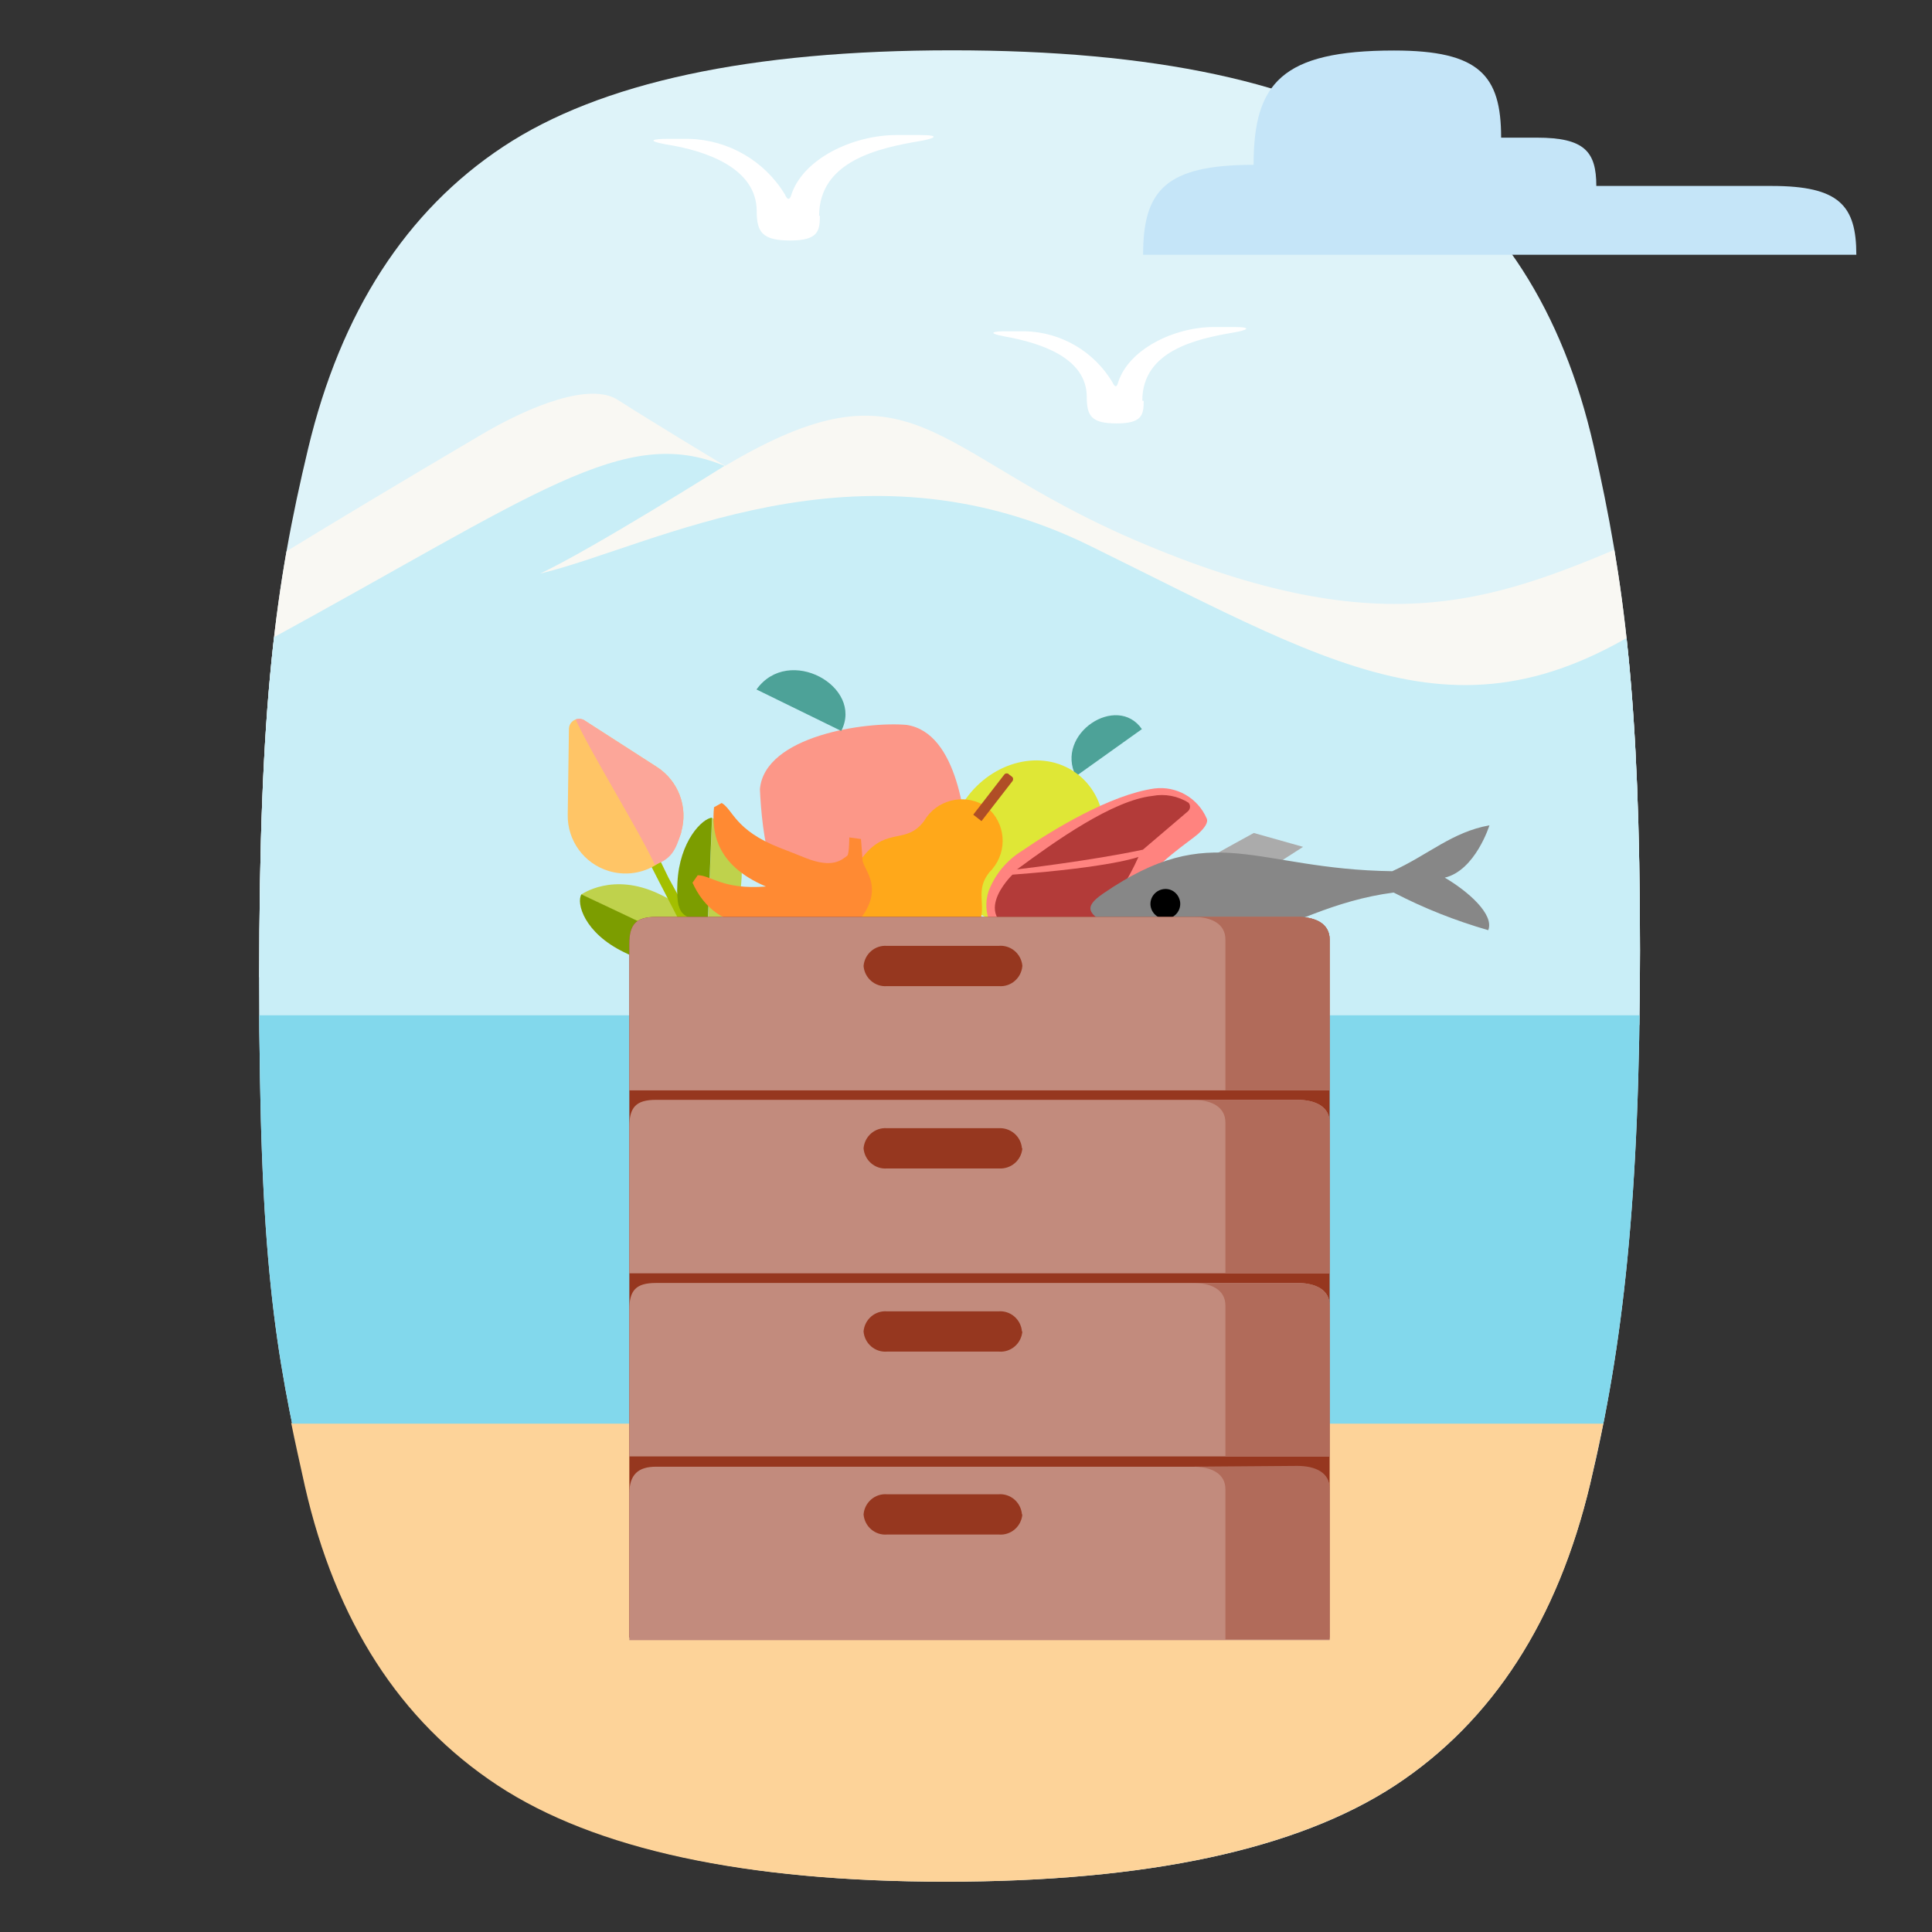
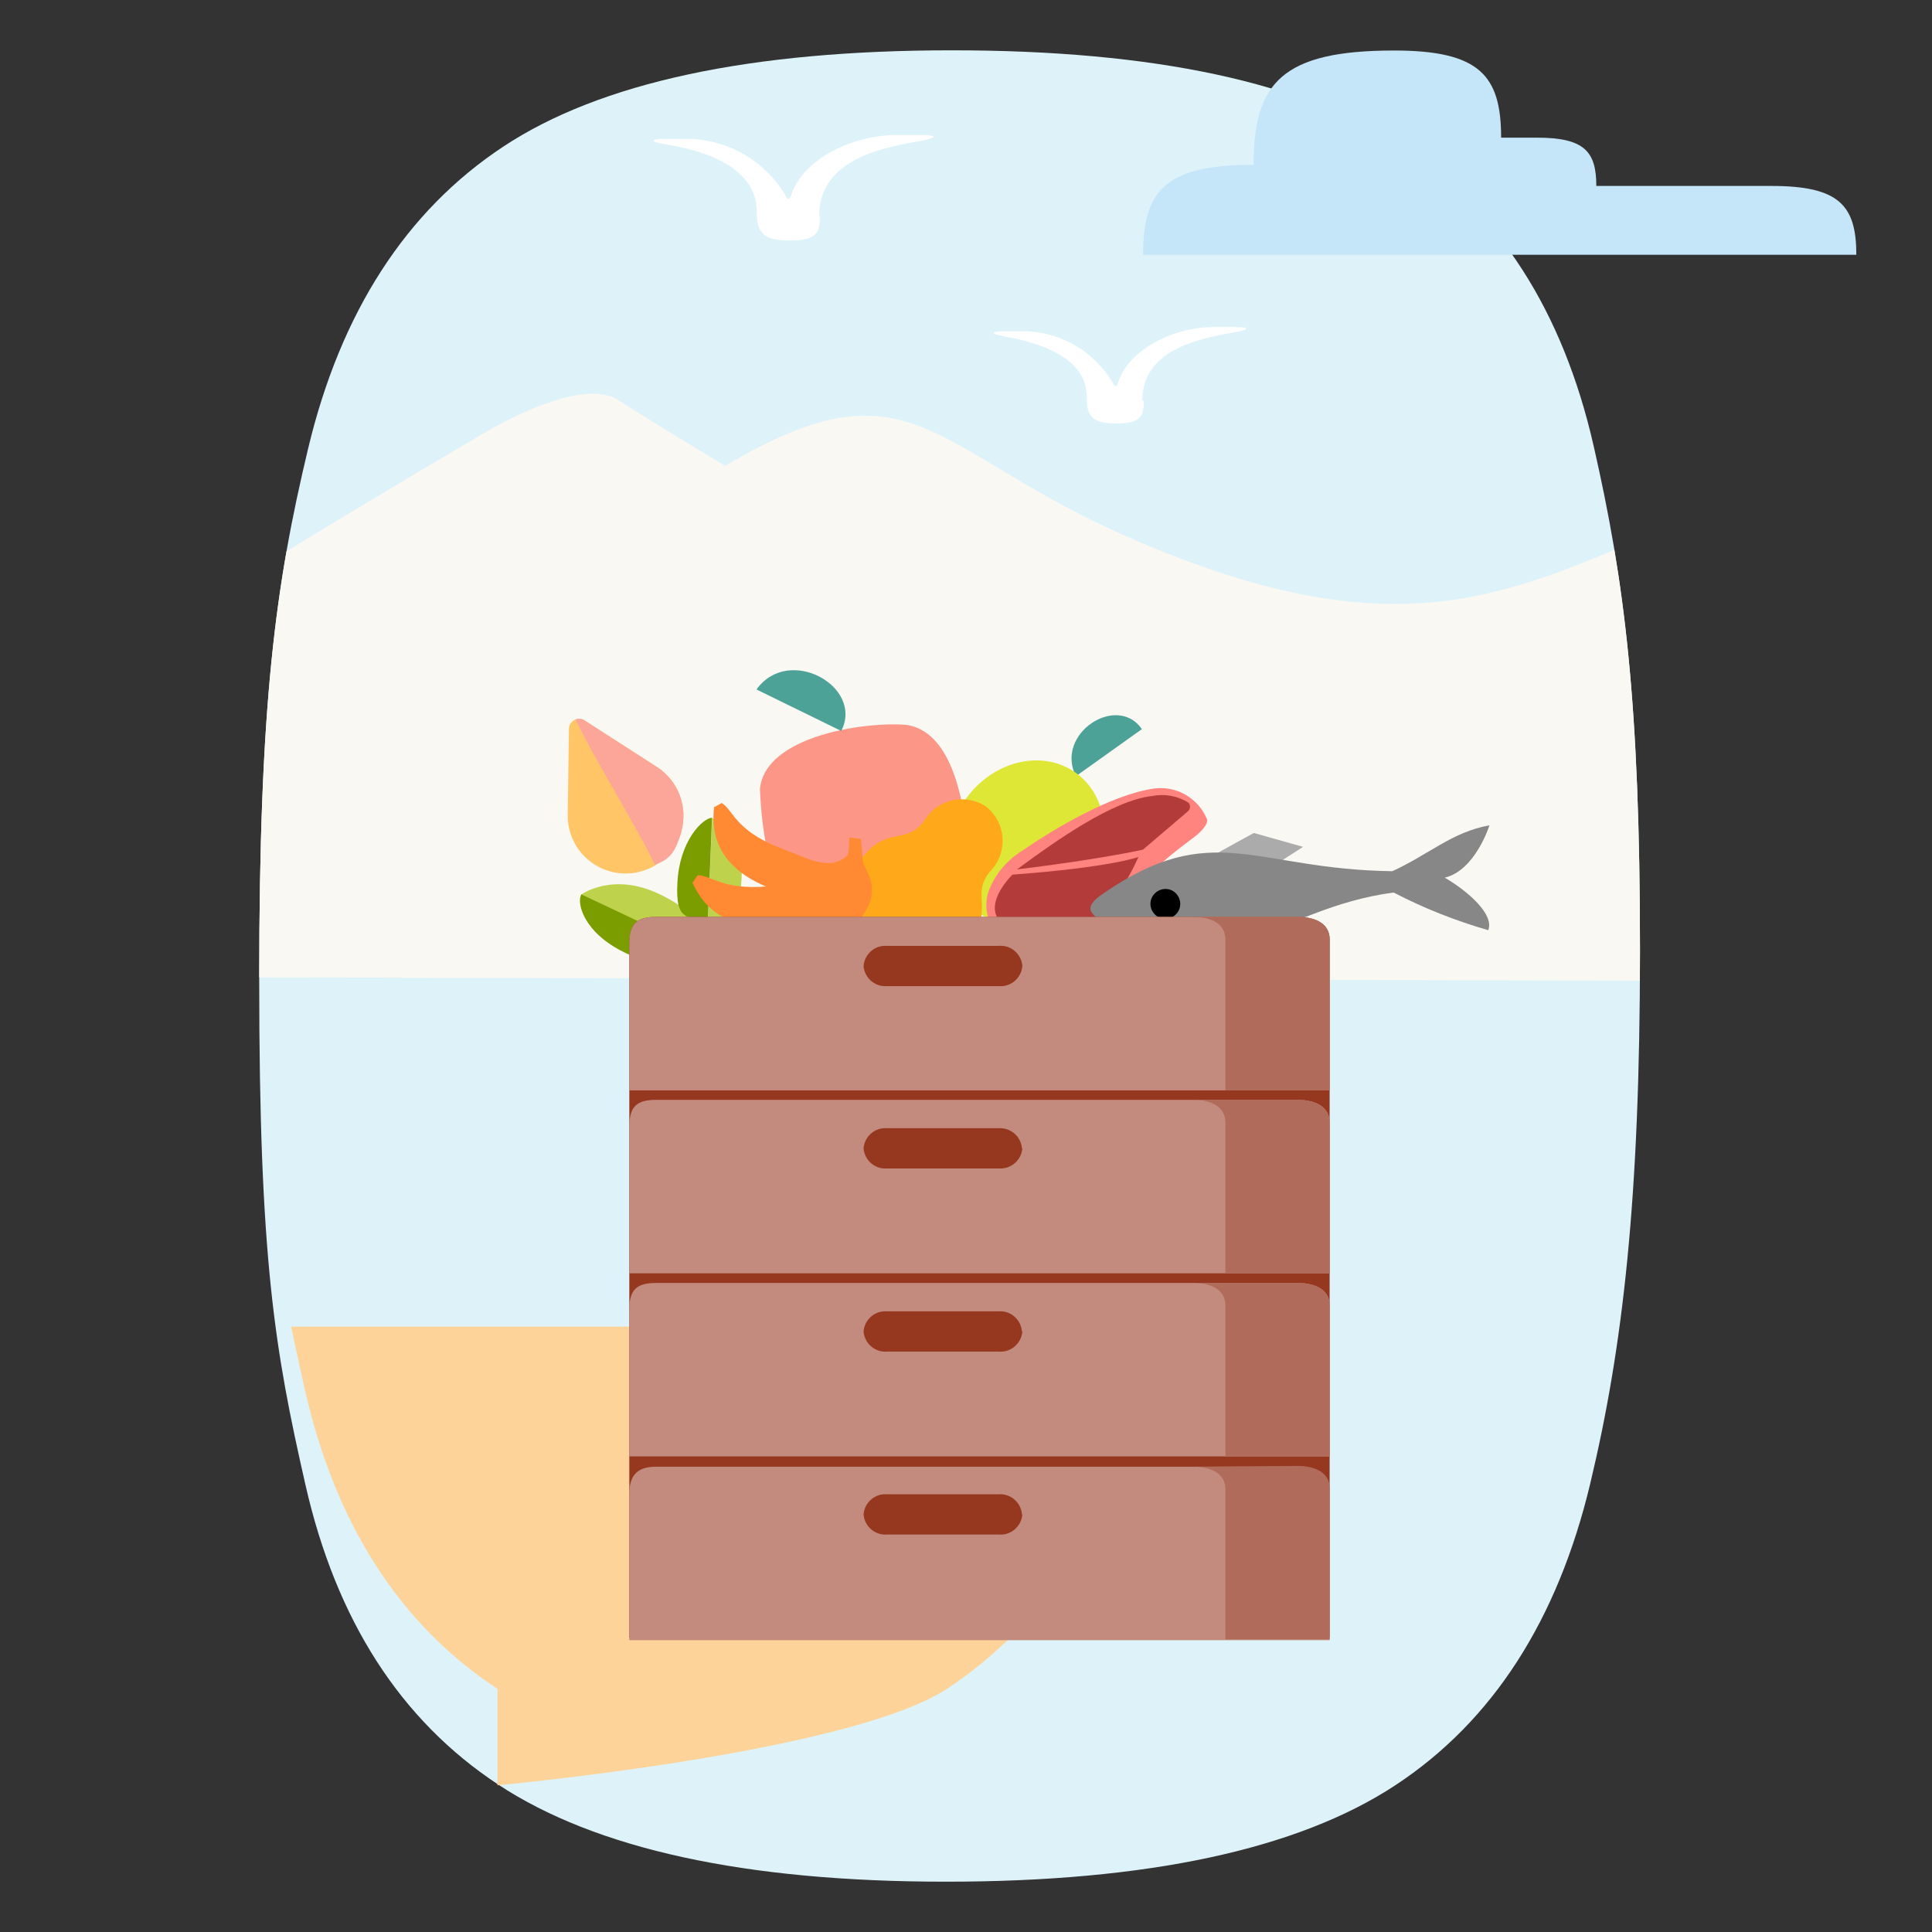
<svg xmlns="http://www.w3.org/2000/svg" id="Layer_1" data-name="Layer 1" viewBox="0 0 96 96">
  <rect x="0" y="0" width="96" height="96" fill="#333333" stroke="none" />
  <defs>
    <style>
      .cls-1 {
        fill: none;
      }

      .cls-2 {
        clip-path: url(#clippath);
      }

      .cls-3 {
        fill: #f9f8f3;
      }

      .cls-4 {
        fill: #fff;
      }

      .cls-5 {
        fill: #ffc566;
      }

      .cls-6 {
        fill: #ffa81a;
      }

      .cls-7 {
        fill: #fca699;
      }

      .cls-8 {
        fill: #fdd399;
      }

      .cls-9 {
        fill: #ff8a33;
      }

      .cls-10 {
        fill: #fc9788;
      }

      .cls-11 {
        fill: #ff837f;
      }

      .cls-12 {
        fill: #7c9d00;
      }

      .cls-13 {
        fill: #c28b7d;
      }

      .cls-14 {
        fill: #bfd24c;
      }

      .cls-15 {
        fill: #a3bf00;
      }

      .cls-16 {
        fill: #ababab;
      }

      .cls-17 {
        fill: #c9eef7;
      }

      .cls-18 {
        fill: #dfe736;
      }

      .cls-19 {
        fill: #b04e26;
      }

      .cls-20 {
        fill: #c5e5f8;
      }

      .cls-21 {
        fill: #def3f9;
      }

      .cls-22 {
        fill: #b16b5a;
      }

      .cls-23 {
        fill: #96371f;
      }

      .cls-24 {
        fill: #878787;
      }

      .cls-25 {
        fill: #82d8ec;
      }

      .cls-26 {
        fill: #4da298;
      }

      .cls-27 {
        fill: #750000;
        isolation: isolate;
        opacity: .55;
      }
    </style>
    <clipPath id="clippath">
      <path class="cls-1" d="m81.49,47.23c0-12.36-.77-18.34-2.3-25.06s-4.72-11.68-9.57-14.88-12.28-4.79-22.32-4.79-17.48,1.6-22.3,4.79c-4.82,3.19-8.07,8.22-9.69,15s-2.43,12.61-2.43,26.44.77,18.34,2.3,25.06,4.72,11.68,9.57,14.88,12.25,4.83,22.25,4.83,17.48-1.6,22.33-4.79,8.07-8.22,9.69-15,2.47-14.11,2.47-26.48Z" />
    </clipPath>
  </defs>
  <g>
    <path class="cls-21" d="m81.49,47.23c0-12.36-.77-18.34-2.3-25.06s-4.72-11.68-9.57-14.88-12.28-4.79-22.32-4.79-17.48,1.6-22.3,4.79c-4.82,3.19-8.07,8.22-9.69,15s-2.43,12.61-2.43,26.44.77,18.34,2.3,25.06,4.72,11.68,9.57,14.88,12.25,4.83,22.25,4.83,17.48-1.6,22.33-4.79,8.07-8.22,9.69-15,2.47-14.11,2.47-26.48Z" />
    <path class="cls-4" d="m40.74,10.71c0,.76-.08,1.24-1.47,1.24s-1.67-.41-1.67-1.46c0-2.13-2.5-3-4.48-3.31-1.15-.21-.53-.28,0-.28h1.12c1.95.05,3.75,1.09,4.76,2.76.12.27.23.3.31.05.57-1.82,3.07-3,5.24-3h1.15c1.14,0,.67.19,0,.3-2.07.35-5,1-5,3.73" />
    <path class="cls-4" d="m56.83,19.92c0,.69-.08,1.12-1.34,1.12s-1.49-.37-1.49-1.32c0-1.93-2.27-2.68-4.07-3-1-.19-.48-.26,0-.26h1c1.79.04,3.43,1,4.35,2.54.11.24.21.27.28,0,.52-1.65,2.79-2.75,4.75-2.75h1c1,0,.61.17,0,.27-1.88.32-4.55.91-4.55,3.39" />
-     <path class="cls-8" d="m24.72,88.71c4.85,3.19,12.28,4.79,22.28,4.79s17.44-1.6,22.33-4.79c4.85-3.2,8.08-8.2,9.69-15,.23-1,.45-2,.65-3H14.47c.2,1,.43,2,.68,3.14,1.53,6.71,4.72,11.66,9.57,14.86Z" />
+     <path class="cls-8" d="m24.72,88.71s17.44-1.6,22.33-4.79c4.85-3.2,8.08-8.2,9.69-15,.23-1,.45-2,.65-3H14.47c.2,1,.43,2,.68,3.14,1.53,6.71,4.72,11.66,9.57,14.86Z" />
    <g class="cls-2">
      <g>
        <path class="cls-3" d="m30.68,19.86c1.9,1.21,5.35,3.29,5.35,3.29,9.34-5.54,10.15-.74,20.23,3.63,12.79,5.53,18.32,2.93,25.67-.18l.14,22.13-70.93-.17.18-19.36s3.8-2.42,12.61-7.61c2.46-1.45,5.39-2.59,6.75-1.73Z" />
-         <path class="cls-17" d="m36,23.15s-6.63,4.17-9.16,5.35c5.6-1.33,15.73-7.08,27.32-1.38,13,6.39,19.18,10.55,29.9,2.42l-2,21.38-70.06,1.45s.64-20.19,1-20.37c13.7-7.47,18-10.93,23-8.85Z" />
-         <polygon class="cls-25" points="81.84 50.45 12.35 50.45 13.8 70.74 80.53 70.74 81.84 50.45" />
      </g>
    </g>
  </g>
  <path class="cls-20" d="m62.29,8.19c-4.39,0-5.49,1.28-5.49,4.47h35.44c0-2.44-.84-3.42-4.2-3.42h-8.72c0-1.71-.59-2.4-2.95-2.4h-1.78c0-3.09-1.07-4.33-5.32-4.33-5.58,0-6.98,1.62-6.98,5.68Z" />
  <g>
    <g>
      <path class="cls-14" d="m32.77,44.43c.34.16.87.45,1.08.64.22.18.32.41.32.67,0,.26-.14.61-.4,1.03-3.76-1.77-3.92-1.86-4.89-2.32.01,0,1.56-1.14,3.89-.02Z" />
      <path class="cls-12" d="m32.21,47.77c.29.06.56,0,.81-.15.24-.15.5-.43.76-.86-.97-.45-1.13-.55-4.89-2.32-.26.42.12,1.91,2.13,2.88.5.25.9.38,1.19.44" />
    </g>
-     <path class="cls-15" d="m33.22,43.62l-2.71-5.59-.53.27c.49,1.01,2.73,5.54,5.84,11.38l.14-1.16c-1.2-2.1-1.83-3.23-2.74-4.9Z" />
    <path class="cls-5" d="m29.05,35.8l3.59,2.31c1.07.69,1.56,2,1.21,3.22v.03c-.47,1.52-2.08,2.38-3.6,1.92-1.23-.37-2.06-1.51-2.04-2.79l.06-4.27c0-.28.23-.5.51-.5.09,0,.19.03.27.08Z" />
    <path class="cls-7" d="m29.05,35.8l3.59,2.31c1.07.69,1.56,2,1.21,3.22v.03c-.28.9-.49,1.32-1.31,1.61-.83-1.78-3.11-5.43-3.94-7.22.15-.06.32-.04.46.05Z" />
    <g>
      <path class="cls-14" d="m36.85,43.61c-.02.36-.07.92-.15,1.18-.08.27-.24.48-.47.62s-.58.24-1.04.27c.14-3.86.16-4.04.2-5.03,0,0,1.58.55,1.46,2.97Z" />
      <path class="cls-12" d="m33.73,45.01c.06.26.21.44.42.54s.57.15,1.03.11c.03-1,.05-1.17.2-5.03-.47.03-1.62,1.15-1.72,3.24-.03.51,0,.88.06,1.14" />
    </g>
  </g>
  <g>
    <path class="cls-10" d="m37.76,39.21c.24-2.65,5.25-3.37,7.29-3.19,2.55.39,2.99,4.74,3.06,6.72-.22,2.71-5.23,3.44-7.29,3.19-2.55-.39-2.97-4.68-3.06-6.72" />
    <path class="cls-26" d="m41.8,36.32l-4.21-2.06c1.6-2.24,5.35-.14,4.21,2.06" />
  </g>
  <g>
    <path class="cls-26" d="m56.74,36.23l-3.28,2.34c-1.06-2.12,2.05-4.13,3.28-2.34" />
    <ellipse class="cls-18" cx="50.99" cy="41.85" rx="4.24" ry="3.69" transform="translate(-12.66 59.18) rotate(-54.61)" />
  </g>
  <g>
    <path class="cls-11" d="m57.36,39.18c1.1-.14,2.16.47,2.6,1.49h0c.09.19-.1.47-.43.77-.34.31-2.23,1.54-2.63,2.48-.47,1.65-1.74,2.96-3.37,3.47-.93.36-1.95.39-2.89.09-.56-.2-1.01-.62-1.24-1.17l-.2-.45c-.22-.49-.25-1.05-.08-1.57.32-.84.9-1.54,1.66-2.01,1.56-1.07,4.4-2.79,6.58-3.1Z" />
    <path class="cls-27" d="m50.31,43.46s-2.47,2.36.88,3.01c1.22.19,2.45-.13,3.43-.88.81-.89,1.46-1.91,1.95-3.01,0,0-1.31.51-6.25.88Z" />
    <path class="cls-27" d="m50.52,43.2s3.7-.43,6.27-.98l2.23-1.9c.13-.11.15-.3.04-.43,0,0,0,0,0,0-.53-.34-1.18-.46-1.8-.34-1.97.22-4.79,2.22-6.74,3.66Z" />
  </g>
  <g>
    <path class="cls-6" d="m43.61,47.15h0c-1.45-.98-1.83-2.94-.86-4.39.06-.09.12-.18.19-.26,1.17-1.42,2.1-.52,2.98-1.71.6-1.03,1.93-1.38,2.97-.78.06.03.11.07.16.11h0c.92.78,1.03,2.14.26,3.06-.04.05-.09.1-.13.14-.93,1.15.18,1.82-.91,3.31-1.02,1.42-3,1.74-4.42.72-.09-.06-.17-.13-.25-.2Z" />
-     <path class="cls-19" d="m50.12,38.47l.16.12c.07.05.08.15.03.22h0s-1.54,1.99-1.54,1.99h0l-.41-.32h0l1.54-1.99c.05-.07.15-.08.22-.03h0Z" />
  </g>
  <g>
    <path class="cls-16" d="m60.18,42.57c.31-.19,2.12-1.18,2.12-1.18l2.45.69-1.48.95" />
    <polyline class="cls-16" points="61.75 46.3 63.94 46.92 63.02 47.58 61.04 46.61" />
    <path class="cls-24" d="m69.18,43.29c1.79-.81,2.97-1.95,4.83-2.28,0,0-.7,2.24-2.22,2.6,1.16.68,2.47,1.83,2.16,2.61-1.63-.47-3.2-1.09-4.7-1.87-5.93.77-8.85,5.03-14.25,1.6-.84-.54-1.23-.83-.2-1.54,5.46-3.76,7.51-1.21,14.39-1.12Z" />
    <path d="m58,45.65c-.4.05-.77-.23-.83-.64-.05-.4.23-.77.64-.83s.77.23.83.64c0,0,0,0,0,0,.05.4-.23.77-.64.83Z" />
  </g>
  <path class="cls-9" d="m42.1,42.52c.1-.08.1-.91.1-.91l.58.08s.04.45.08,1.05c.04.59,1.72,1.82-1.55,4.27-2.59,1.94-4.25,1.21-5.23.49l.05-.45c.56-.31,1.4.02,3.1-1.08h-.02c-3.2.44-4.3-1.01-4.8-2.11l.26-.37c.66,0,1.24.73,3.39.56-2.53-1.07-2.7-2.77-2.58-3.94l.38-.21c.56.32.65,1.35,2.87,2.22.28.11,1.08.42,1.32.52,1.32.52,1.77.09,2.05-.12Z" />
  <g>
    <path class="cls-23" d="m66.07,46.69c0-.79-.69-1.13-1.61-1.13h-31.86c-1,0-1.33.37-1.33,1.35v34.46h34.8v-34.68Z" />
    <g>
      <path class="cls-13" d="m66.07,74c0-.78-.69-1.12-1.61-1.12h-31.86c-.87,0-1.33.37-1.33,1.35v7.27h34.8v-7.5Z" />
      <path class="cls-22" d="m64.46,72.84c.92,0,1.61.34,1.61,1.12v7.5h-5.18v-7.46c0-.78-.69-1.12-1.62-1.12l5.19-.04Z" />
    </g>
    <path class="cls-23" d="m50.8,75.25c-.05.6-.57,1.05-1.17,1h-5.55c-.6.05-1.12-.4-1.17-1h0c.05-.6.57-1.05,1.17-1h5.53c.6-.05,1.12.4,1.17,1h.02Z" />
    <g>
      <path class="cls-13" d="m66.07,64.87c0-.78-.69-1.12-1.61-1.12h-31.86c-1,0-1.33.36-1.33,1.34v7.28h34.8v-7.5Z" />
      <path class="cls-22" d="m64.46,63.75c.92,0,1.61.34,1.61,1.12v7.5h-5.18v-7.5c0-.78-.69-1.12-1.62-1.12h5.19Z" />
    </g>
    <path class="cls-23" d="m50.8,66.16c-.05.6-.57,1.05-1.17,1h-5.55c-.6.05-1.12-.4-1.17-1h0c.05-.6.57-1.05,1.17-1h5.53c.6-.05,1.12.4,1.17,1h.02Z" />
    <g>
      <path class="cls-13" d="m66.07,55.78c0-.78-.69-1.13-1.61-1.13h-31.86c-1,0-1.33.37-1.33,1.35v7.27h34.8v-7.49Z" />
      <path class="cls-22" d="m64.46,54.65c.92,0,1.61.35,1.61,1.13v7.49h-5.18v-7.49c0-.78-.69-1.13-1.62-1.13h5.19Z" />
    </g>
    <path class="cls-23" d="m50.8,57.06c-.05.6-.57,1.04-1.17,1h-5.55c-.6.05-1.12-.4-1.17-1h0c.05-.6.57-1.05,1.17-1h5.53c.6-.04,1.12.4,1.17,1h.02Z" />
    <g>
      <path class="cls-13" d="m66.07,46.69c0-.79-.69-1.13-1.61-1.13h-31.86c-1,0-1.33.37-1.33,1.35v7.27h34.8v-7.49Z" />
      <path class="cls-22" d="m64.46,45.56c.92,0,1.61.34,1.61,1.13v7.49h-5.18v-7.49c0-.79-.69-1.13-1.62-1.13h5.19Z" />
    </g>
    <path class="cls-23" d="m50.8,48c-.05.6-.57,1.05-1.17,1h-5.55c-.6.05-1.12-.4-1.17-1h0c.05-.6.57-1.05,1.17-1h5.53c.6-.06,1.13.38,1.19.98,0,0,0,.01,0,.02Z" />
  </g>
</svg>